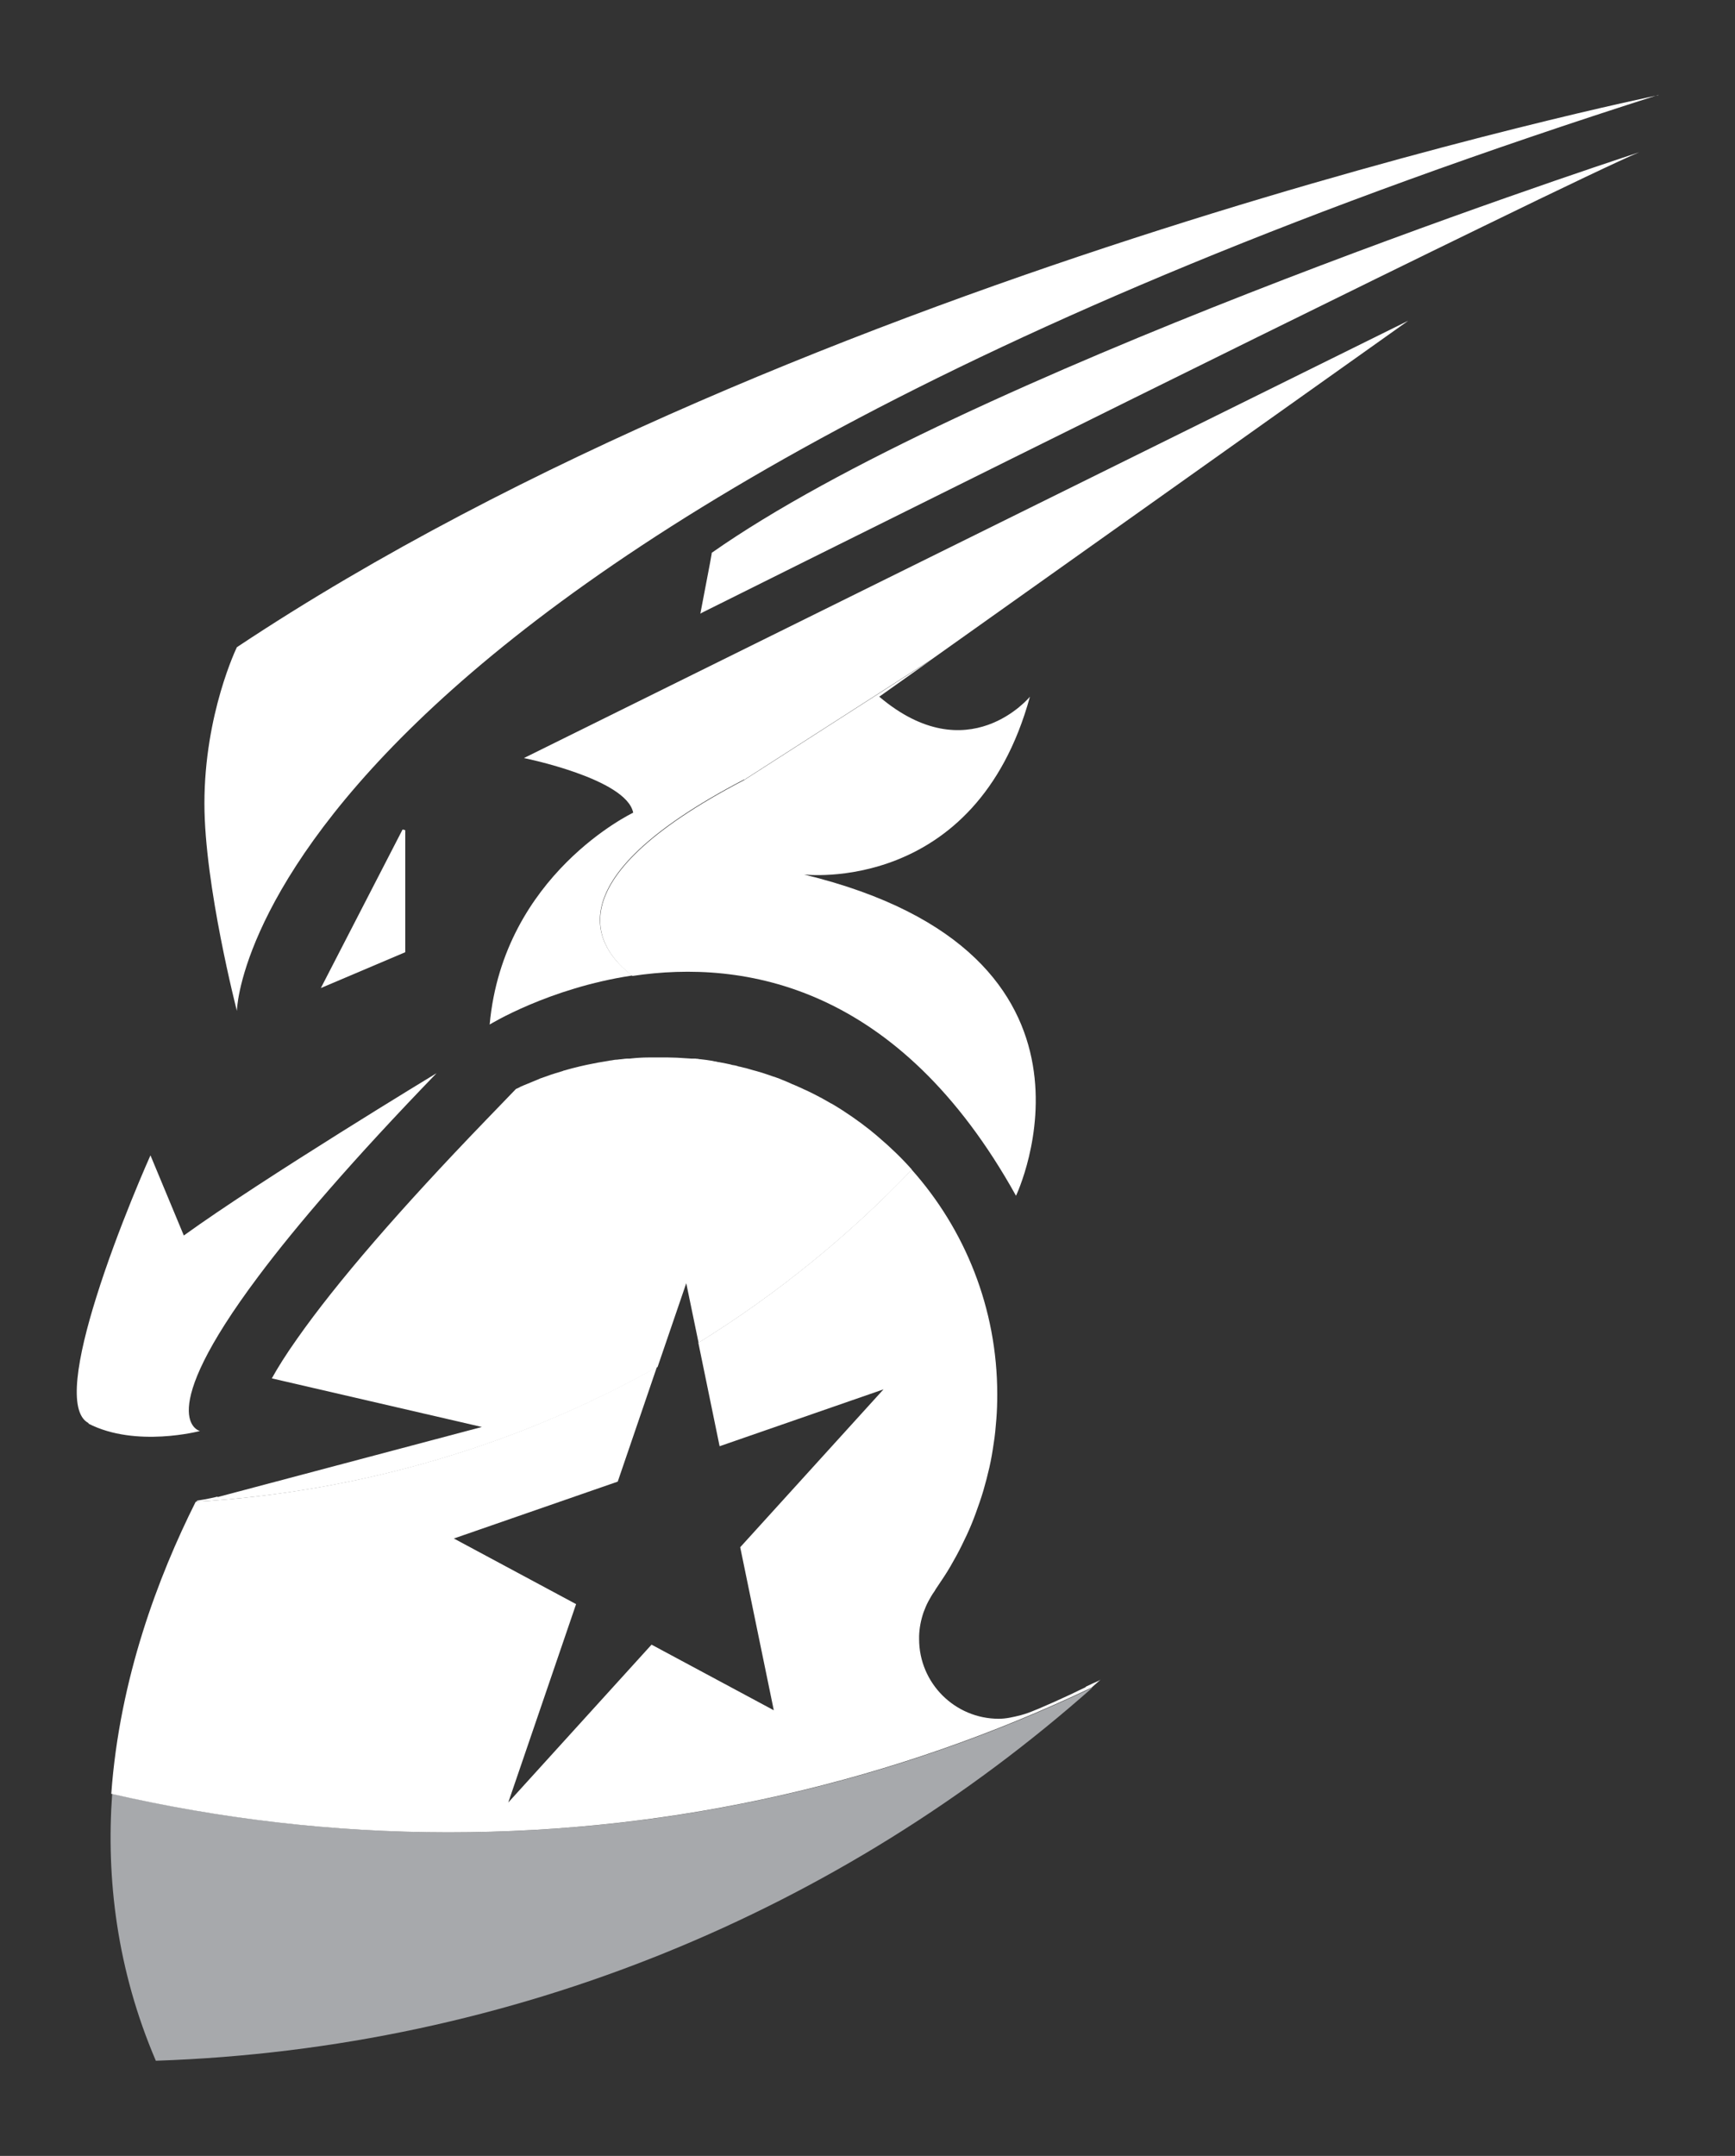
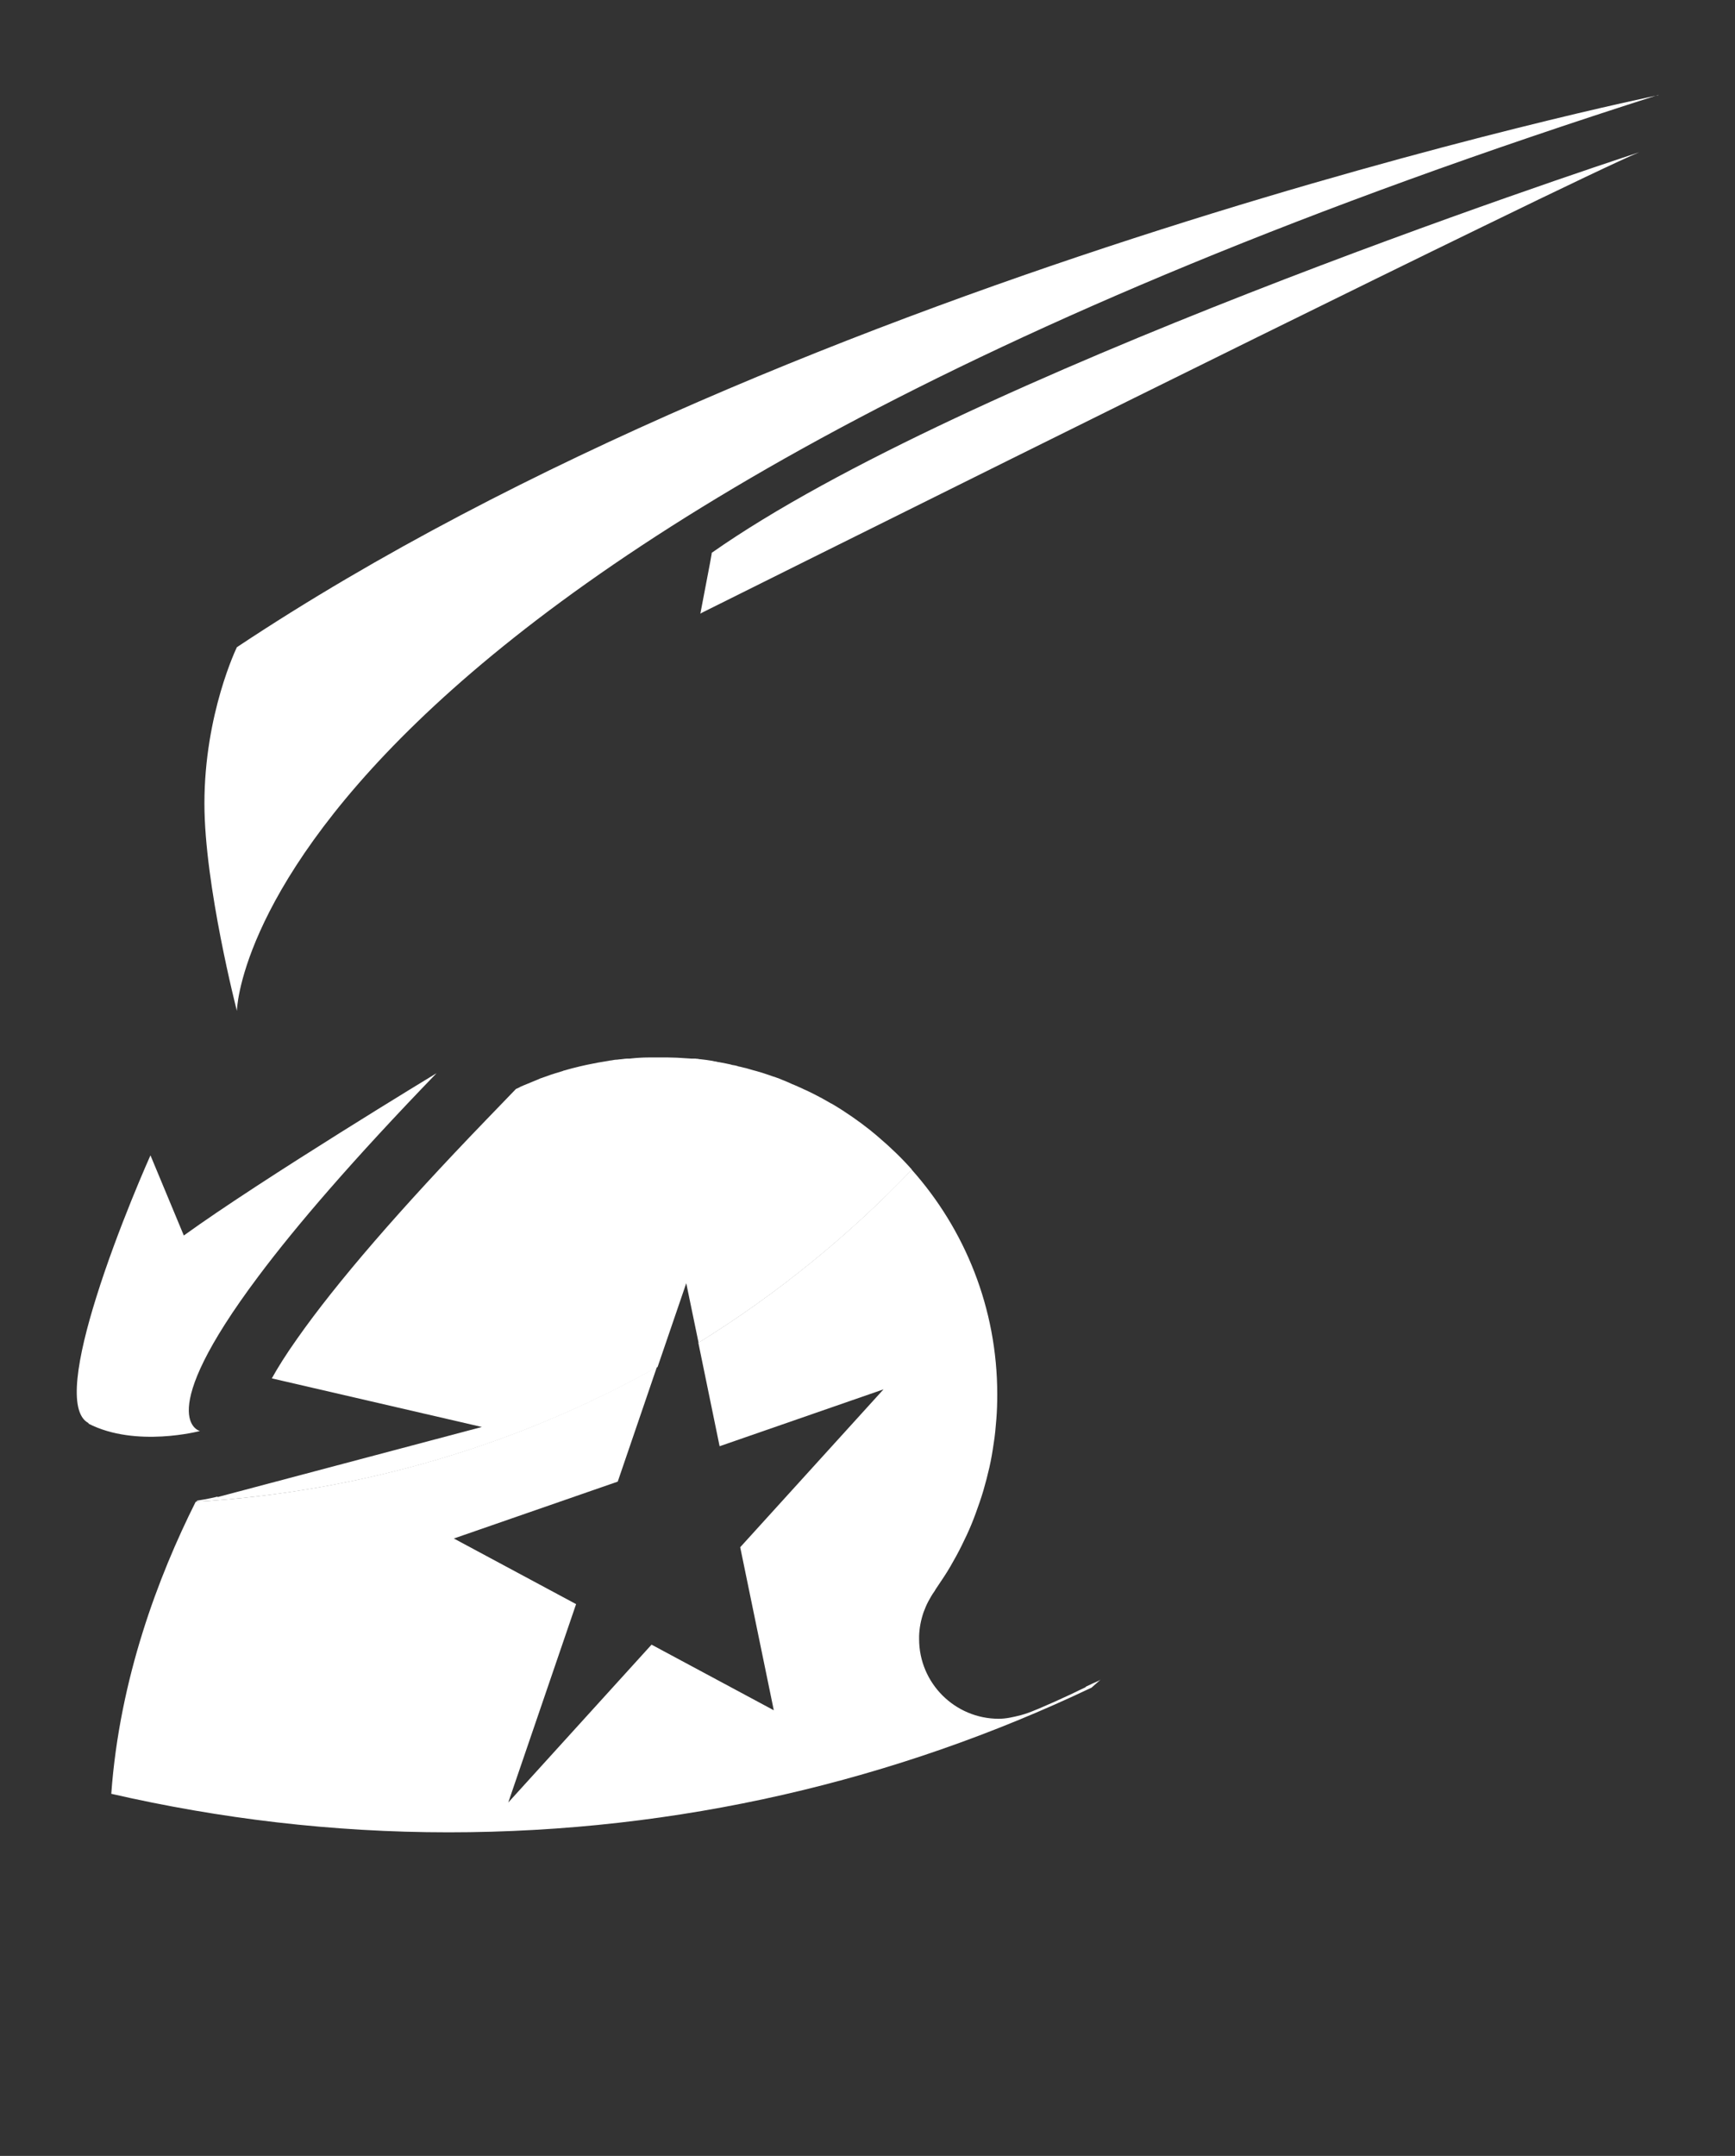
<svg xmlns="http://www.w3.org/2000/svg" id="Layer_1" data-name="Layer 1" viewBox="0 0 77.49 96.27">
  <rect x="0" y="0" width="77.49" height="96.27" fill="#333333" stroke="none" />
  <defs>
    <style>
      .cls-1 {
        fill: none;
      }

      .cls-1, .cls-2, .cls-3 {
        stroke-width: 0px;
      }

      .cls-2 {
        fill: #a7a9ac;
      }

      .cls-3 {
        fill: #fff;
      }
    </style>
  </defs>
  <path class="cls-1" d="M22.73,31.63l8.56-4.23.43-2.25c-3.74,2.34-6.68,4.53-8.98,6.48Z" />
  <path class="cls-1" d="M31.28,27.4l.13-.07h0c-.08.04-.13.06-.13.07Z" />
  <g>
-     <path class="cls-3" d="M33.24,34.82l8.36-5.37,21.3-15.13-39.5,19.53s4.58.92,4.88,2.44c0,0-5.8,2.75-6.41,9.46,0,0,2.64-1.63,6.37-2.19-1.55-1.17-3.77-4.18,4.99-8.75Z" />
-     <path class="cls-3" d="M45.38,53.39s5.15-10.79-9.47-14.34c0,0,7.66.92,10.09-7.94,0,0-2.76,3.36-6.73,0l2.33-1.65-8.36,5.37c-8.76,4.57-6.54,7.58-4.99,8.75,4.98-.75,11.9.4,17.13,9.82Z" />
-   </g>
+     </g>
  <g>
    <path class="cls-1" d="M29.37,61.05c.62-.35,1.22-.71,1.82-1.08l-.55-2.66-1.28,3.74Z" />
-     <path class="cls-1" d="M14.33,44.12l3.65-7.08-.58-.14c-1.77,2.1-2.82,3.84-3.44,5.09-.93,1.88-1.07,3.03-1.09,3.21l.12,4.06c2.72-1.72,5.14-3.19,5.32-3.3l1.33-.81c.35-3,1.56-5.3,2.92-7.01l-4.45-1.08v5.45l-3.78,1.6Z" />
-     <polygon class="cls-3" points="14.33 44.12 18.1 42.52 18.1 37.07 17.98 37.04 14.33 44.12" />
    <path class="cls-3" d="M3.95,63.57c2.12,1.09,4.98.33,4.98.33,0,0-2.19-.51,2.62-6.92,1.67-2.23,4.19-5.17,7.95-9.06,0,0-7.79,4.72-11.29,7.25l-1.49-3.58s-1.46,3.25-2.43,6.37c-.81,2.59-1.29,5.1-.33,5.59Z" />
    <path class="cls-3" d="M74.07,4.25S35.92,12.05,10.58,28.9c0,0-1.45,2.97-1.45,6.98,0,3.65,1.45,9.26,1.45,9.26,0,0,.3-20.75,63.48-40.9Z" />
    <path class="cls-1" d="M27.62,66.17l-7.32,2.54,5.46,2.93-3.03,8.86,6.4-7.05,5.46,2.93-1.5-7.28,6.4-7.05-7.32,2.54-.95-4.62c-.6.37-1.21.73-1.82,1.08l-1.75,5.12Z" />
-     <path class="cls-2" d="M5.01,80.1c-.27,3.76.2,7.83,1.95,11.92,16.02-.54,30.62-6.73,41.83-16.66-8.7,4.14-18.44,6.46-28.72,6.46-5.18,0-10.22-.61-15.06-1.72Z" />
    <path class="cls-3" d="M48.51,75.33c-.24.11-.48.23-.71.34-.47.22-.94.43-1.41.63-.05.02-.1.04-.15.06-.21.09-.43.17-.65.23-.32.08-.65.16-.98.16-1.96,0-3.56-1.59-3.56-3.56,0-.04,0-.09,0-.13.01-.36.08-.72.2-1.07.06-.16.13-.33.21-.48.04-.08.09-.15.13-.23.04-.07.08-.13.13-.2.04-.05.06-.11.1-.16.04-.06.08-.12.12-.18.08-.12.16-.24.24-.36.19-.29.36-.59.53-.9.17-.31.32-.62.47-.94.15-.32.28-.64.4-.97.12-.33.24-.67.34-1.01.1-.34.19-.69.27-1.04.08-.35.14-.71.19-1.06.06-.36.09-.72.12-1.09.03-.37.04-.74.04-1.11,0-3.85-1.45-7.37-3.82-10.03-2.83,2.96-6.03,5.56-9.53,7.73l.95,4.62,7.32-2.54-6.4,7.05,1.5,7.28-5.46-2.93-6.4,7.05,3.03-8.86-5.46-2.93,7.32-2.54,1.75-5.12c-6.16,3.45-13.15,5.57-20.6,6.02-1.67,3.33-3.4,7.9-3.77,13.04,4.84,1.11,9.88,1.72,15.06,1.72,10.28,0,20.02-2.32,28.72-6.46.14-.12.28-.25.42-.37-.08.07-.24.12-.34.17-.12.06-.24.11-.36.17Z" />
    <path class="cls-3" d="M9.71,66.83c-.07.02-.4.1-.91.18,0,.02-.02.03-.03.05,7.45-.45,14.44-2.57,20.6-6.02l1.28-3.74.55,2.66c3.5-2.17,6.7-4.77,9.53-7.73-.46-.52-.96-1-1.49-1.45-.1-.09-.2-.17-.3-.25-.02-.02-.05-.04-.07-.06-.53-.42-1.09-.81-1.68-1.16-.02-.01-.03-.02-.05-.03,0,0,0,0-.01,0-.12-.07-.25-.14-.37-.21-.04-.02-.08-.05-.13-.07-.17-.09-.34-.18-.51-.26-.07-.03-.14-.07-.22-.1-.03-.01-.05-.03-.08-.04-.03-.01-.06-.03-.09-.04-.04-.02-.08-.03-.11-.05-.07-.03-.14-.06-.21-.09-.02,0-.03-.01-.05-.02-.07-.03-.14-.06-.2-.09-.07-.03-.13-.05-.2-.08-.05-.02-.1-.04-.14-.06-.05-.02-.1-.04-.14-.05-.05-.02-.1-.04-.15-.05-.05-.02-.09-.03-.14-.05-.06-.02-.12-.04-.18-.06-.04-.01-.08-.03-.12-.04-.1-.03-.2-.06-.3-.09-.05-.01-.1-.03-.15-.04-.1-.03-.21-.06-.31-.09-.04-.01-.09-.02-.13-.03-.05-.01-.11-.03-.16-.04-.01,0-.03,0-.05-.01-.02,0-.04-.01-.06-.02-.07-.02-.13-.03-.19-.04-.04,0-.08-.02-.12-.03-.06-.01-.13-.03-.19-.04-.1-.02-.21-.04-.31-.06-.05,0-.1-.02-.15-.03-.05,0-.1-.02-.16-.03-.17-.03-.34-.05-.51-.07-.05,0-.09-.01-.14-.02-.03,0-.07,0-.1-.01-.01,0-.02,0-.04,0-.03,0-.05,0-.07,0-.03,0-.06,0-.08,0-.05,0-.11-.01-.16-.01-.16-.01-.32-.02-.48-.03-.13,0-.26-.01-.39-.01-.13,0-.26,0-.39,0-.11,0-.22,0-.33,0-.05,0-.1,0-.16,0-.28,0-.56.02-.83.05-.03,0-.06,0-.09,0-.1,0-.21.02-.31.03-.07,0-.14.02-.21.02-.07,0-.14.02-.21.03-.04,0-.09.01-.13.02-.33.05-.65.11-.98.18-.1.02-.21.05-.31.07-.05.01-.11.03-.16.04-.05.01-.11.03-.16.04-.05.01-.1.03-.15.04-.07.02-.14.04-.21.06-.03,0-.06.02-.09.03-.1.03-.2.06-.3.09-.05.02-.1.03-.15.05-.02,0-.04.01-.06.02-.02,0-.04.01-.06.02-.12.04-.25.09-.37.13-.03.01-.07.02-.1.04-.1.04-.2.08-.29.12-.1.04-.19.08-.29.12-.03.01-.06.03-.1.04l-.16.07s-.04.02-.05.03c-.04.02-.09.04-.13.06,0,0-.01,0-.02.01l-1.37,1.42c-3.8,3.94-6.63,7.21-8.4,9.73-.51.72-.87,1.3-1.13,1.77l9.38,2.17-11.8,3.13Z" />
  </g>
  <path class="cls-3" d="M31.79,24.7l-.08.45-.43,2.25h0s.05-.03.13-.07c1.89-.94,23.29-11.61,34.79-17.2,3.65-1.78,6.3-3.04,7.01-3.33-2.5.82-30.2,10-41.43,17.89Z" />
</svg>